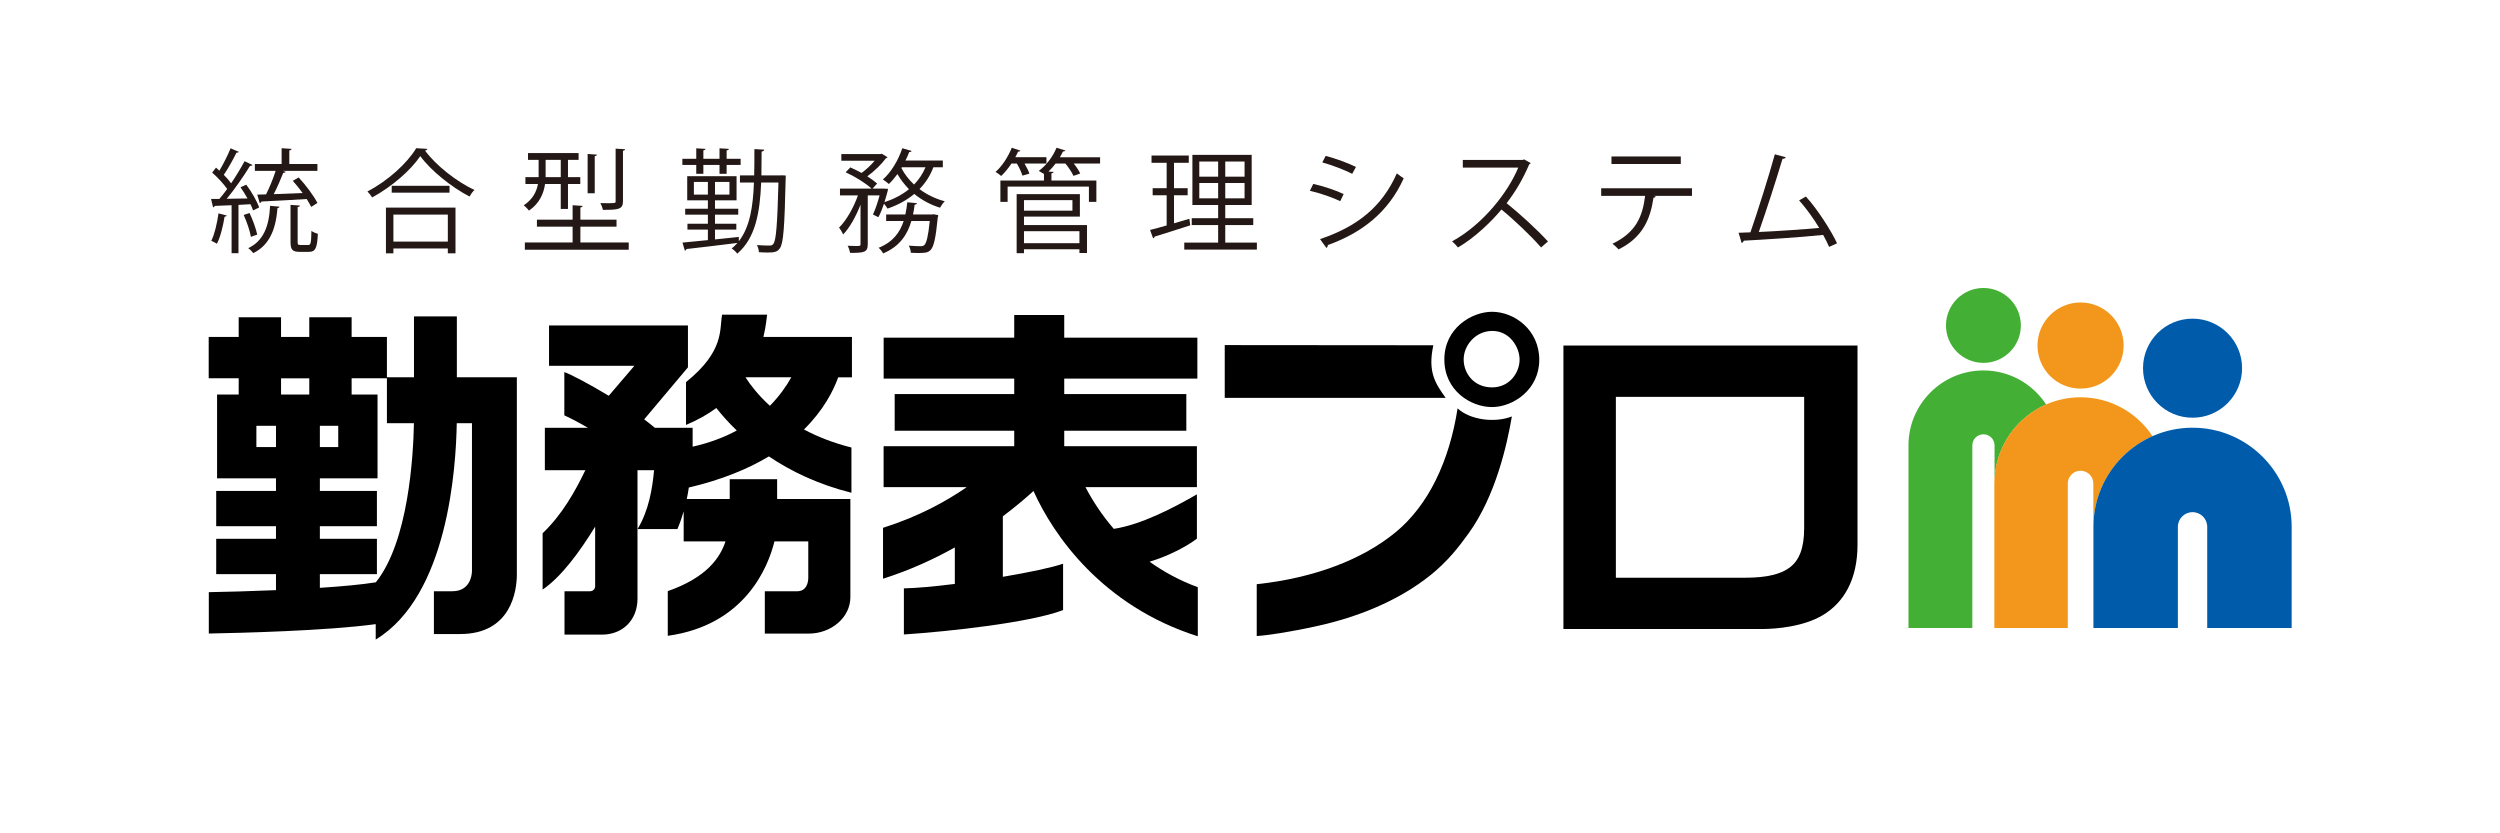
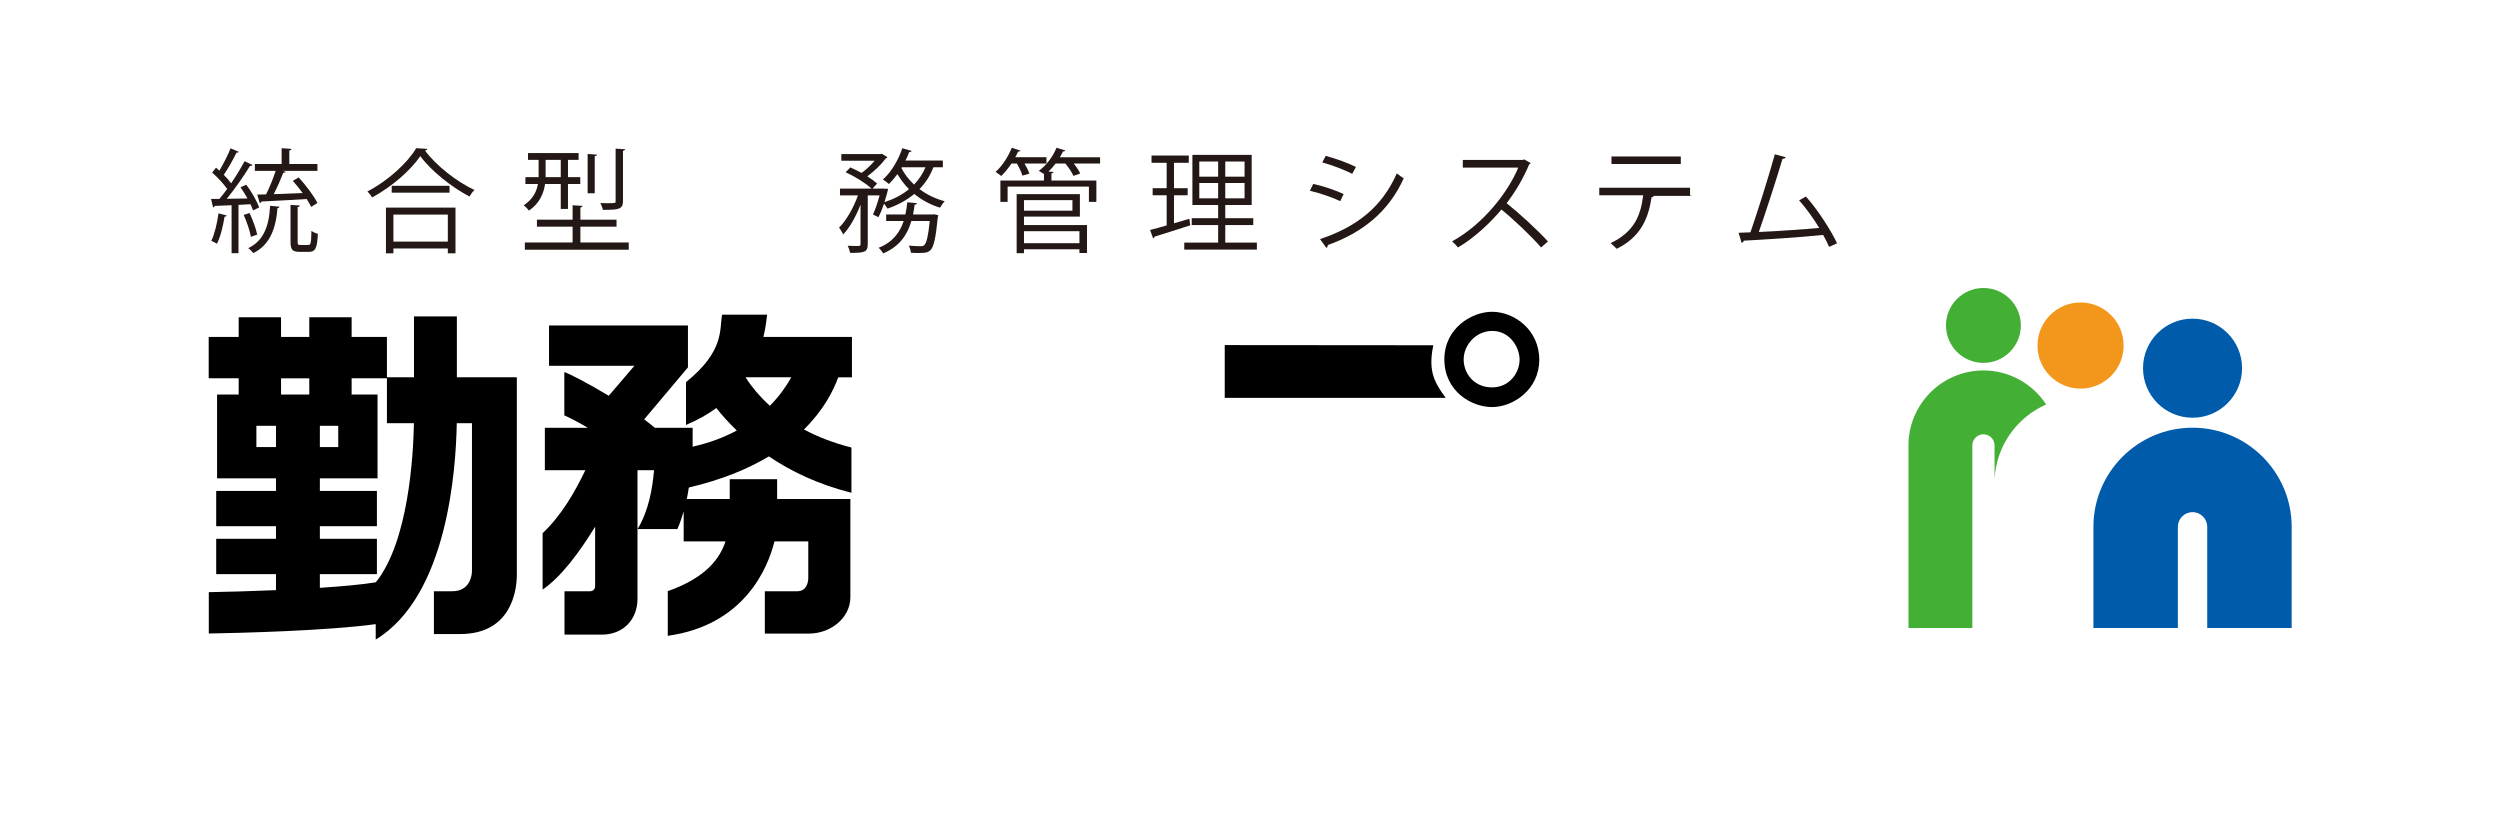
<svg xmlns="http://www.w3.org/2000/svg" id="a" width="600" height="200" viewBox="0 0 600 200">
  <g>
    <path d="M293.937,82.822v12.668h53.021c-2.519-3.532-4.329-6.224-2.959-12.626l-50.062-.043h0Z" fill-rule="evenodd" />
    <path d="M358.084,74.828c-4.814,0-11.439,3.886-11.439,11.434s6.402,11.434,11.439,11.434,11.342-4.149,11.342-11.345-6.003-11.524-11.342-11.524Zm0,18.144c-4.331,0-6.804-3.353-6.804-6.71s2.829-6.84,6.888-6.84c4.151,0,6.534,3.883,6.534,6.887s-2.296,6.663-6.619,6.663Z" fill-rule="evenodd" />
-     <path d="M349.825,98.008c2.913,2.736,8.831,3.576,13.024,1.942-1.165,6.844-3.904,19.047-10.361,28.027-2.528,3.51-5.142,6.816-9.145,10.038-8.007,6.442-17.997,10.167-26.806,12.136-7.282,1.631-12.84,2.392-14.922,2.492v-12.434c13.904-1.489,25.443-5.979,33.315-12.453,7.873-6.475,12.908-17.003,14.893-29.747h0Z" fill-rule="evenodd" />
-     <path d="M375.221,82.926v68.037h47.627c3.715,0,10.002-.624,14.468-3.234,5.287-3.084,8.486-8.771,8.486-16.965v-47.838h-70.581Zm57.777,43.866c0,4.691-1.156,7.706-3.502,9.436-3.089,2.273-7.883,2.428-11.175,2.428h-30.515v-43.408h45.191v31.544Z" fill-rule="evenodd" />
    <g>
      <path d="M485.01,78.107c0,4.961-4.023,8.986-8.988,8.986s-8.988-4.025-8.988-8.986,4.023-8.991,8.988-8.991,8.988,4.025,8.988,8.991Z" fill="#44af35" />
      <path d="M478.689,115.159c.344-8.093,5.338-14.998,12.392-18.081-3.216-4.913-8.758-8.172-15.057-8.172-9.919,0-17.992,8.069-17.992,17.989v43.832h15.327v-43.832c0-1.469,1.196-2.663,2.665-2.663s2.665,1.194,2.665,2.663v8.265Z" fill="#44af35" />
      <path d="M509.672,82.931c0,5.709-4.63,10.336-10.339,10.336s-10.336-4.627-10.336-10.336,4.629-10.339,10.336-10.339,10.339,4.629,10.339,10.339Z" fill="#f2971b" />
      <path d="M538.098,88.363c0,6.568-5.323,11.891-11.889,11.891s-11.884-5.323-11.884-11.891,5.32-11.886,11.884-11.886,11.889,5.322,11.889,11.886Z" fill="#005bab" />
-       <path d="M502.418,126.442c0-9.704,5.846-18.055,14.195-21.754-3.704-5.618-10.063-9.338-17.279-9.338-11.406,0-20.69,9.282-20.69,20.693v34.683h17.626v-34.683c0-1.691,1.375-3.067,3.064-3.067s3.064,1.376,3.064,3.067l.02,10.399Z" fill="#f2971b" />
      <path d="M550,150.726h-20.268v-24.285c0-1.942-1.578-3.524-3.523-3.524s-3.522,1.581-3.522,3.524v24.285h-20.268v-24.285c0-13.118,10.672-23.792,23.79-23.792s23.792,10.673,23.792,23.792v24.285Z" fill="#005bab" />
    </g>
    <path d="M204.467,90.551v-9.684h-21.251c.636-2.608,.785-4.592,.892-5.35h-10.799c-.676,3.494,.652,8.682-8.665,16.19v10.278c2.819-1.173,5.219-2.554,7.271-4.056,1.303,1.644,2.929,3.485,4.911,5.391-2.955,1.601-6.463,2.953-10.592,3.886v-4.529h-9.063c-.799-.671-1.653-1.35-2.568-2.032l10.506-12.479v-10.051h-33.342v9.684h20.48l-6.143,7.189c-4.791-2.902-9.174-5.165-10.663-5.694v10.391c1.771,.82,3.725,1.844,5.665,2.993h-10.34v10.164h9.724c-2.427,5.031-5.587,10.703-10.261,15.133v13.527c4.429-3.007,8.866-8.995,12.607-15.108v14.367c0,.493-.423,1.143-1.27,1.143h-6.084v10.405h8.978c5.028,0,8.54-3.54,8.54-8.609v-30.859h3.977c-.388,4.36-1.27,9.721-3.963,14.131h9.572c.612-1.44,1.097-2.859,1.499-4.242v7.198h10.039c-1.305,3.944-4.496,8.663-13.856,11.944v10.721c18.48-2.556,24.085-16.439,25.605-22.665h8.118v8.697c0,1.37-.518,3.275-2.678,3.275h-7.75v10.164h10.514c5.481,0,10.016-3.917,10.016-8.723v-23.577h-17.578v-4.764h-11.377v4.764h-10.307c.201-.955,.363-1.876,.49-2.756,8.012-1.882,14.291-4.518,19.211-7.471,5.182,3.497,11.711,6.7,19.815,8.726v-10.86c-4.463-1.116-8.207-2.633-11.394-4.327,4.684-4.625,7.042-9.255,8.225-12.525h3.294Zm-19.696,6.837c-2.702-2.451-4.581-4.857-5.81-6.767,.015-.024,.03-.047,.046-.07h10.906c-1.159,2.084-2.816,4.483-5.141,6.837Z" />
-     <path d="M275.91,134.811c7.18-2.198,11.347-5.54,11.347-5.54v-10.63c-5.213,3.019-13.246,7.282-19.951,8.285-3.005-3.487-5.22-7-6.789-10.01h26.74v-9.825h-31.84v-3.709h29.302v-8.811h-29.302v-3.709h31.952v-9.825h-31.952v-5.433h-12.002v5.433h-31.339v9.825h31.339v3.709h-28.691v8.811h28.691v3.709h-31.348v9.825h19.94c-4.845,3.362-11.486,7.041-20.079,9.76v12.217c6.437-2.036,12.2-4.701,17.231-7.509v8.758c-4.759,.6-9.158,1.01-12.225,1.067v11.067c11.049-.741,30.371-2.859,38.207-5.856v-11.13c-2.611,.911-8.185,2.084-14.457,3.146v-14.525c3.118-2.336,5.609-4.471,7.356-6.078,4.701,10.496,16.429,27.593,39.434,34.874v-11.78c-4.433-1.624-8.26-3.743-11.565-6.114Z" />
    <path d="M124.045,90.551h-14.399v-14.611h-10.29v14.611h-6.495v11.011h6.482c-.15,7.869-1.309,28.439-9.144,38.192-3.388,.547-8.18,.983-13.432,1.325v-3.294h13.691v-8.47h-13.691v-3.021h13.691v-8.47h-13.691v-3.021h13.841v-20.116h-6.218v-3.896h8.47v-9.926h-8.47v-4.715h-10.164v4.715h-6.776v-4.715h-10.164v4.715h-7.198v9.926h7.198v3.896h-5.186v20.116h14.137v3.021h-14.347v8.47h14.347v3.021h-14.347v8.47h14.347v3.85c-6.102,.258-11.947,.412-16.123,.486v9.926c7.25-.131,28.263-.638,40.058-2.254v3.703c17.406-10.551,19.267-41.382,19.453-51.934h3.647v35.434c0,1.27-.579,4.9-4.703,4.9h-4.43v10.273h6.295c12.281,0,13.61-10.445,13.61-14.257v-47.362Zm-42.868,16.744h-4.41v-5.098h4.41v5.098Zm-13.726-16.503h6.776v3.896h-6.776v-3.896Zm-5.919,16.503v-5.098h4.706v5.098h-4.706Z" />
  </g>
  <g>
    <path d="M60.731,50.501c-.136-.434-.353-.949-.623-1.491l-2.873,.163v11.599h-1.653v-11.518c-1.544,.054-2.954,.136-4.065,.163-.027,.217-.189,.298-.379,.352l-.488-2.032h2.005c.596-.705,1.247-1.518,1.87-2.385-.84-1.22-2.303-2.791-3.604-3.93l.921-1.192c.271,.217,.542,.461,.813,.732,.949-1.599,2.06-3.794,2.683-5.366l1.978,.84c-.108,.163-.271,.217-.569,.217-.759,1.572-2.006,3.794-3.035,5.312,.704,.705,1.328,1.409,1.761,2.033,1.219-1.816,2.385-3.74,3.225-5.312l1.924,.921c-.108,.136-.325,.217-.623,.217-1.409,2.304-3.632,5.528-5.583,7.886l4.986-.081c-.515-.921-1.111-1.87-1.68-2.683,1.084-.488,1.246-.542,1.382-.624,1.273,1.708,2.602,3.984,3.089,5.474l-1.463,.705Zm-6.314,1.219c-.054,.163-.217,.271-.515,.271-.379,2.303-1.003,4.905-1.843,6.504-.353-.244-.948-.515-1.355-.705,.786-1.518,1.382-4.119,1.734-6.585l1.978,.515Zm5.475-.596c.786,1.653,1.544,3.767,1.843,5.176-.325,.136-.65,.244-1.518,.542-.244-1.437-.976-3.604-1.734-5.257l1.409-.46Zm7.181-1.518c-.027,.189-.19,.298-.488,.352-.379,5.285-2.06,8.97-5.799,10.786-.271-.353-.813-.921-1.219-1.192,3.522-1.626,5.013-5.041,5.257-10.162l2.25,.217Zm-5.338-2.9l2.113-.054c.813-1.572,1.734-3.848,2.304-5.637h-4.986v-1.653h6.423v-3.794l2.385,.163c-.027,.189-.19,.325-.542,.379v3.252h6.748v1.653h-8.292l.678,.217c-.055,.163-.271,.244-.597,.271-.569,1.463-1.436,3.496-2.276,5.095,2.141-.082,4.526-.163,6.938-.271-.759-1.03-1.571-2.06-2.357-2.927l1.409-.813c1.734,1.87,3.658,4.444,4.499,6.125-.325,.217-.677,.406-1.491,.948-.271-.542-.65-1.192-1.084-1.896-4.038,.271-8.157,.46-10.84,.596-.054,.217-.244,.325-.434,.38l-.596-2.033Zm9.701,11.355c0,.65,.108,.731,.678,.731h1.897c.542,0,.677-.406,.732-3.388,.352,.298,1.084,.597,1.544,.705-.163,3.441-.596,4.336-2.114,4.336h-2.276c-1.734,0-2.168-.542-2.168-2.385v-8.889l2.249,.162c-.027,.19-.189,.325-.542,.353v8.374Z" fill="#231815" />
    <path d="M102.573,35.731c-.081,.244-.271,.352-.569,.406,2.683,3.631,7.615,7.479,11.87,9.458-.434,.406-.895,1.029-1.192,1.571-4.309-2.249-9.214-6.151-11.815-9.701-2.249,3.36-6.802,7.344-11.544,9.918-.244-.406-.759-1.057-1.138-1.436,4.824-2.493,9.539-6.748,11.707-10.379l2.683,.163Zm-9.945,25.067v-10.975h16.693v10.975h-1.843v-1.166h-13.062v1.166h-1.789Zm1.382-16.206h13.875v1.653h-13.875v-1.653Zm13.469,6.91h-13.062v6.477h13.062v-6.477Z" fill="#231815" />
    <path d="M134.581,44.159h-3.767c-.325,2.276-1.328,4.661-3.875,6.396-.244-.379-.867-1.003-1.247-1.273,2.195-1.464,3.089-3.307,3.415-5.122h-3.008v-1.653h3.17v-4.146h-2.547v-1.626h12.141v1.626h-2.547v4.146h2.954v1.653h-2.954v5.989h-1.734v-5.989Zm4.715,14.038h11.599v1.734h-24.932v-1.734h11.463v-3.794h-8.563v-1.68h8.563v-3.469l2.385,.163c-.027,.19-.162,.325-.515,.379v2.927h8.672v1.68h-8.672v3.794Zm-8.347-19.837v4.146h3.631v-4.146h-3.631Zm12.33-1.247c-.027,.189-.162,.298-.542,.353v8.916h-1.707v-9.431l2.249,.163Zm6.748-1.301c-.027,.189-.163,.325-.515,.379v12.114c0,1.951-1.111,2.06-4.824,2.06-.081-.488-.352-1.166-.596-1.626,.623,.027,1.219,.027,1.707,.027,1.951,0,1.951-.027,1.951-.46v-12.629l2.276,.136Z" fill="#231815" />
-     <path d="M167.101,41.72v-2.141h-3.333v-1.463h3.333v-2.521l2.222,.136c-.027,.189-.162,.298-.515,.352v2.033h3.875v-2.521l2.25,.136c-.027,.189-.19,.325-.542,.352v2.033h3.36v1.463h-3.36v2.141h-1.708v-2.141h-3.875v2.141h-1.707Zm20.541,.352l.949,.055c0,.162,0,.434-.027,.623-.271,11.896-.542,15.718-1.409,16.856-.597,.84-1.274,1.002-2.927,1.002-.624,0-1.355-.027-2.087-.081-.027-.515-.189-1.247-.488-1.707,1.328,.108,2.52,.108,3.008,.108,.46,0,.704-.055,.948-.407,.65-.813,.948-4.444,1.22-14.715h-4.146c-.298,7.263-1.382,13.36-5.745,17.073-.271-.407-.895-.976-1.328-1.247,.515-.406,.949-.867,1.382-1.328-4.553,.569-9.295,1.138-12.249,1.463-.027,.217-.19,.353-.379,.379l-.569-1.924c1.626-.135,3.767-.352,6.098-.596v-2.521h-4.905v-1.409h4.905v-2.168h-5.447v-1.437h5.447v-2.005h-4.959v-5.8h11.842v5.8h-5.176v2.005h5.583v1.437h-5.583v2.168h5.122v1.409h-5.122v2.357c1.87-.189,3.821-.379,5.718-.596v1.029c2.656-3.387,3.415-8.292,3.631-14.092h-3.36v-1.707h3.415c.054-2.005,.054-4.119,.054-6.314l2.357,.136c-.027,.244-.217,.379-.623,.461,0,1.951-.027,3.875-.054,5.718h4.526l.379-.027Zm-21.11,4.634h3.36v-3.035h-3.36v3.035Zm8.536,0v-3.035h-3.469v3.035h3.469Z" fill="#231815" />
    <path d="M226.283,40.148h-2.276c-.759,2.032-1.897,3.767-3.333,5.23,1.761,1.328,3.821,2.33,6.07,2.927-.379,.352-.867,1.057-1.138,1.544-2.304-.705-4.39-1.843-6.179-3.306-1.815,1.518-3.983,2.683-6.423,3.523-.189-.325-.542-.813-.84-1.192-.406,1.219-.867,2.358-1.355,3.252l-1.301-.65c.569-1.166,1.138-2.954,1.599-4.58h-2.846v11.707c0,1.978-.895,2.086-4.228,2.086-.081-.46-.325-1.219-.596-1.708,.705,.027,1.382,.055,1.897,.055,1.084,0,1.192,0,1.192-.434v-9.485c-1.084,2.792-2.602,5.556-4.173,7.154-.19-.487-.65-1.219-.976-1.653,1.734-1.68,3.496-4.796,4.526-7.723h-4.309v-1.626h7.588c-1.355-1.274-4.011-2.927-6.233-3.93l1.138-1.165c.867,.379,1.789,.84,2.683,1.328,1.138-.813,2.276-1.897,3.144-2.927h-7.995v-1.599h9.404l.325-.081,1.354,.84c-.054,.108-.244,.217-.379,.244-1.057,1.437-2.792,3.116-4.472,4.336,.948,.596,1.762,1.192,2.357,1.734l-1.111,1.22h2.764l.976,.054c0,.353-.678,2.548-.867,3.198,2.222-.732,4.228-1.762,5.881-3.117-1.057-1.084-2.006-2.303-2.765-3.631-.65,.895-1.354,1.707-2.06,2.385-.352-.325-1.002-.813-1.436-1.084,1.924-1.68,3.686-4.553,4.661-7.507l2.222,.65c-.054,.19-.271,.298-.569,.271-.244,.677-.542,1.354-.894,2.032h8.97v1.626Zm-2.168,11.273l1.057,.217c0,.163-.027,.379-.108,.542-.488,5.067-.976,7.073-1.734,7.832-.596,.596-1.192,.704-2.791,.704-.569,0-1.247,0-1.924-.054-.054-.515-.217-1.247-.515-1.708,1.22,.108,2.358,.135,2.792,.135,.46,0,.705-.054,.949-.271,.515-.515,.921-2.06,1.301-5.772h-4.417c-.921,3.171-2.71,6.07-6.775,7.777-.189-.406-.705-1.029-1.084-1.354,3.441-1.355,5.122-3.713,6.016-6.423h-4.201v-1.572h4.607c.217-.949,.352-1.951,.46-2.927l2.331,.217c-.054,.217-.244,.325-.569,.379-.108,.786-.217,1.545-.379,2.331h4.58l.407-.054Zm-7.669-11.273l-.108,.189c.759,1.464,1.789,2.792,3.035,3.957,1.138-1.192,2.086-2.548,2.737-4.146h-5.664Z" fill="#231815" />
    <path d="M245.377,42.154c-.217-.786-.759-1.951-1.328-2.9h-1.301c-.759,1.139-1.626,2.195-2.466,2.981-.325-.298-.949-.732-1.355-.976,1.518-1.301,3.008-3.577,3.902-5.8l2.087,.705c-.082,.135-.271,.244-.569,.217-.189,.434-.434,.894-.678,1.354h7.479v1.518h-5.257c.487,.84,.948,1.762,1.165,2.412l-1.68,.488Zm18.645-4.417v1.518h-6.314c.65,.813,1.246,1.708,1.544,2.385l-1.626,.569c-.352-.813-1.138-2.005-1.924-2.954h-2.357c-.542,.705-1.111,1.355-1.707,1.924l1.219,.082c-.027,.189-.163,.298-.515,.352v1.708h10.786v5.122h-1.789v-3.659h-19.512v3.659h-1.734v-5.122h10.461v-1.572c-.38-.244-.895-.542-1.247-.731,1.708-1.247,3.36-3.333,4.255-5.556l2.114,.65c-.054,.163-.244,.244-.569,.244-.217,.461-.461,.921-.732,1.382h9.647Zm-18.265,14.255v2.032h15.122v6.693h-1.816v-.894h-13.306v.949h-1.762v-14.173h15.176v5.393h-13.414Zm11.626-3.957h-11.626v2.521h11.626v-2.521Zm1.68,7.453h-13.306v2.873h13.306v-2.873Z" fill="#231815" />
    <path d="M281.759,46.869v6.721l3.686-1.084c.027,.163,.054,.325,.217,1.572-3.144,1.002-6.477,2.086-8.563,2.71-.027,.217-.19,.352-.353,.407l-.731-2.006c1.111-.271,2.466-.65,3.983-1.084v-7.235h-3.36v-1.707h3.36v-6.098h-3.631v-1.734h8.943v1.734h-3.55v6.098h3.279v1.707h-3.279Zm12.303,11.354h7.588v1.681h-17.425v-1.681h8.13v-4.2h-6.341v-1.653h6.341v-3.17h-6.179v-12.032h14.228v12.032h-6.342v3.17h6.721v1.653h-6.721v4.2Zm-6.232-19.457v3.631h4.525v-3.631h-4.525Zm0,8.834h4.525v-3.686h-4.525v3.686Zm10.867-5.203v-3.631h-4.634v3.631h4.634Zm0,5.203v-3.686h-4.634v3.686h4.634Z" fill="#231815" />
    <path d="M315.186,44.132c2.438,.542,5.474,1.572,7.289,2.439l-.812,1.707c-1.789-.867-4.905-1.951-7.29-2.493l.813-1.653Zm1.626,13.252c8.807-2.954,14.823-7.642,18.428-15.772,.406,.352,1.246,.921,1.652,1.192-3.631,8.048-9.945,13.062-18.237,16.016,.054,.244-.082,.569-.325,.677l-1.518-2.114Zm1.354-19.973c2.439,.65,5.42,1.734,7.263,2.656l-.895,1.653c-1.924-.976-4.742-2.06-7.181-2.737l.812-1.572Z" fill="#231815" />
    <path d="M367.363,39.146c-.055,.136-.19,.244-.353,.298-1.464,3.442-3.198,6.422-5.42,9.322,2.954,2.358,7.397,6.396,9.918,9.187l-1.653,1.436c-2.385-2.764-6.747-6.883-9.512-9.105-2.385,2.9-6.504,6.856-10.434,9.105-.298-.407-.948-1.084-1.408-1.463,7.506-4.119,13.441-11.815,15.88-17.696h-13.306v-1.843h14.362l.353-.135,1.572,.894Z" fill="#231815" />
-     <path d="M406.074,47.005h-9.159l.46,.135c-.054,.163-.243,.298-.541,.325-.732,5.041-2.575,9.539-8.374,12.384-.325-.352-1.003-1.002-1.464-1.354,5.637-2.71,7.209-6.504,7.832-11.49h-10.542v-1.816h21.788v1.816Zm-2.683-7.643h-16.64v-1.815h16.64v1.815Z" fill="#231815" />
+     <path d="M406.074,47.005h-9.159c-.054,.163-.243,.298-.541,.325-.732,5.041-2.575,9.539-8.374,12.384-.325-.352-1.003-1.002-1.464-1.354,5.637-2.71,7.209-6.504,7.832-11.49h-10.542v-1.816h21.788v1.816Zm-2.683-7.643h-16.64v-1.815h16.64v1.815Z" fill="#231815" />
    <path d="M438.994,59.254c-.406-.922-.894-1.897-1.436-2.873-5.637,.597-14.905,1.166-19.051,1.382-.082,.271-.271,.488-.516,.542l-.731-2.439c.813-.027,1.788-.054,2.846-.108,1.788-5.203,4.362-13.306,5.854-18.726l2.628,.704c-.107,.244-.379,.38-.785,.38-1.49,4.986-3.821,12.249-5.691,17.561,4.499-.19,10.922-.65,14.498-.976-1.408-2.331-3.197-4.797-4.823-6.612l1.626-.922c2.846,3.117,6.098,8.266,7.479,11.22l-1.897,.867Z" fill="#231815" />
  </g>
</svg>